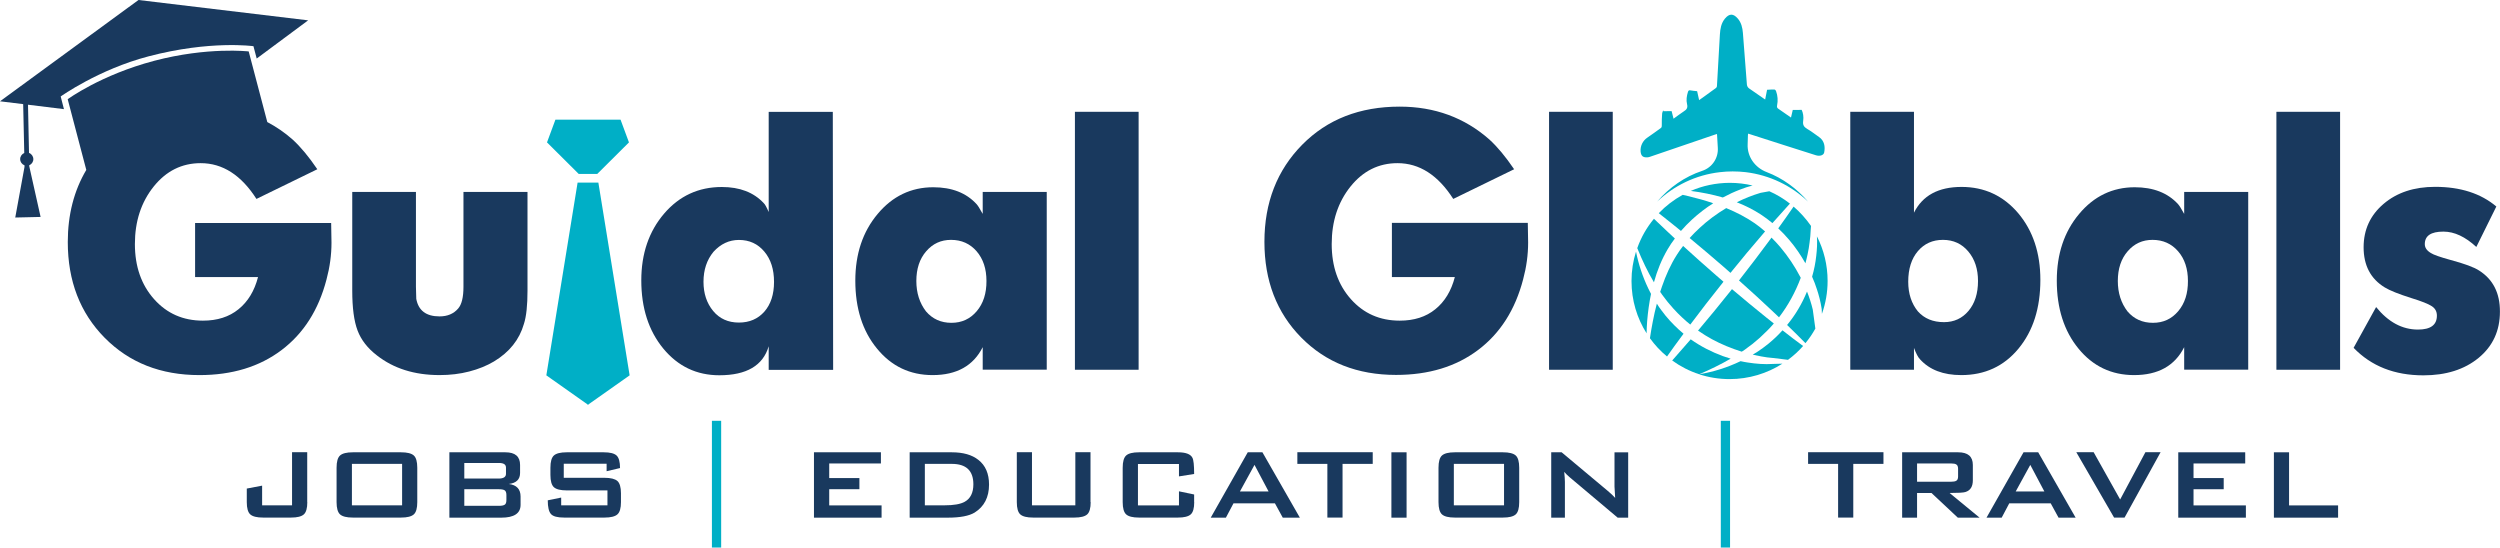
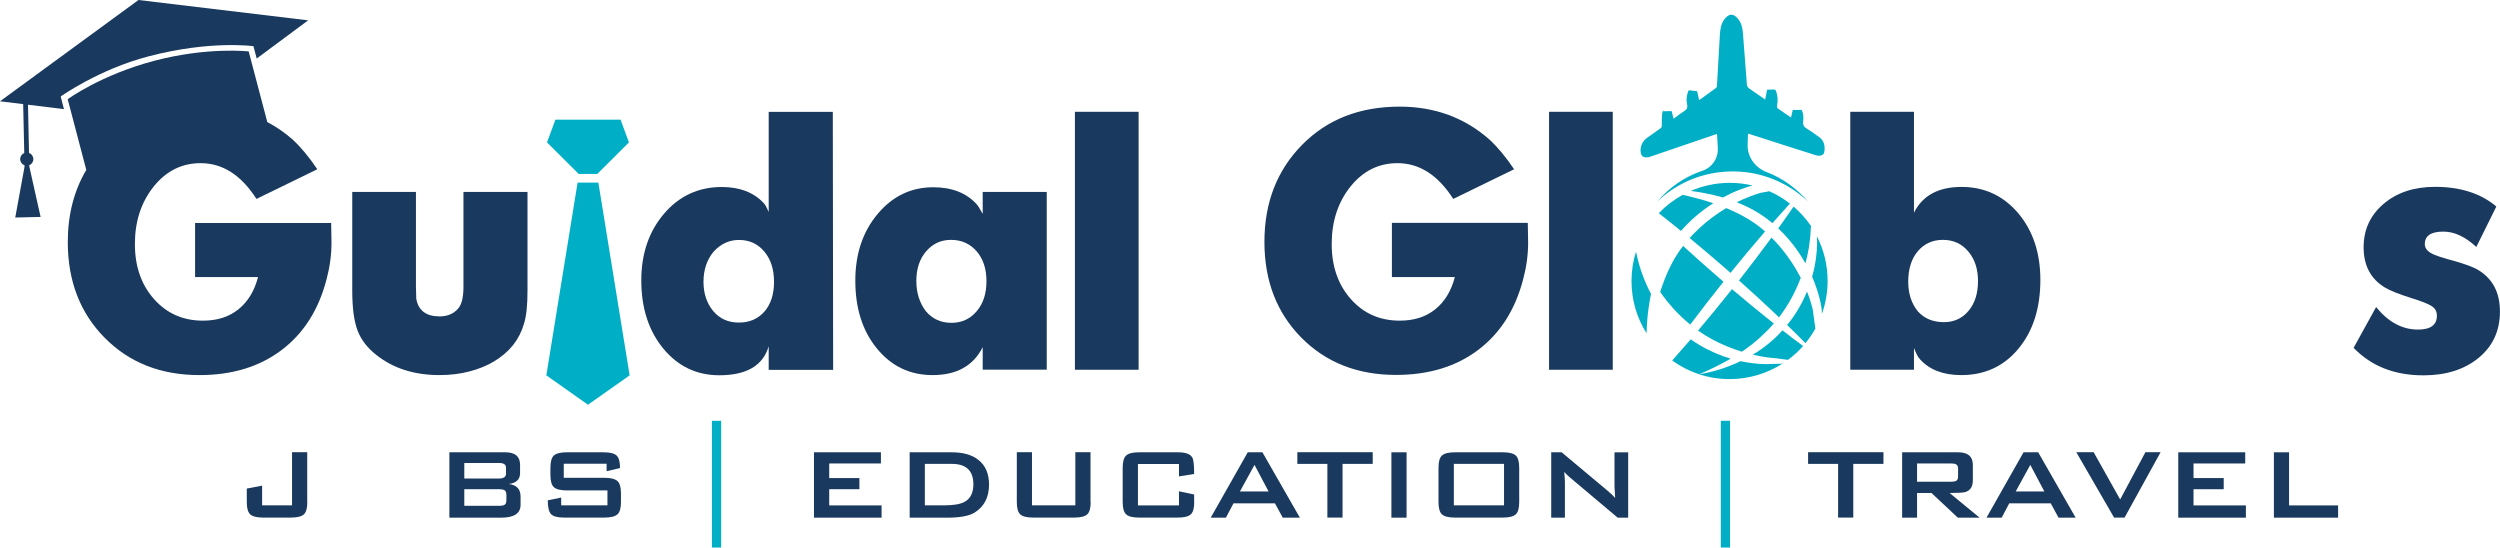
<svg xmlns="http://www.w3.org/2000/svg" version="1.1" id="Layer_1" x="0px" y="0px" viewBox="0 0 299.86 65.67" style="enable-background:new 0 0 299.86 65.67;" xml:space="preserve">
  <style type="text/css">
	.st0{fill:#19395E;}
	.st1{fill:#00AFC6;}
</style>
  <g>
    <g>
      <g>
        <path class="st0" d="M36.86,60.23c0,0.73-0.14,1.22-0.42,1.47c-0.28,0.25-0.79,0.38-1.53,0.38h-3.36c-0.74,0-1.25-0.13-1.53-0.38     c-0.28-0.25-0.42-0.75-0.42-1.47v-1.63l1.84-0.35v2.36h3.59v-6.37h1.82V60.23z" />
-         <path class="st0" d="M50.05,60.23c0,0.73-0.14,1.22-0.42,1.47c-0.28,0.25-0.79,0.38-1.53,0.38h-5.78c-0.74,0-1.25-0.13-1.53-0.38     c-0.28-0.25-0.42-0.75-0.42-1.47V56.1c0-0.73,0.14-1.22,0.42-1.47c0.28-0.25,0.79-0.38,1.53-0.38h5.78     c0.74,0,1.25,0.13,1.53,0.38c0.28,0.25,0.42,0.75,0.42,1.47V60.23z M48.23,60.61v-4.97h-6.02v4.97H48.23z" />
        <path class="st0" d="M62.44,60.55c0,1.02-0.77,1.54-2.31,1.54H53.9v-7.84h6.72c1.18,0,1.76,0.51,1.76,1.52v0.96     c0,0.77-0.45,1.21-1.35,1.32c0.94,0.12,1.41,0.62,1.41,1.51V60.55z M60.69,56.83v-0.74c0-0.38-0.28-0.56-0.84-0.56h-4.16v1.87     h4.16C60.41,57.39,60.69,57.2,60.69,56.83z M60.74,59.97v-0.59c0-0.29-0.07-0.48-0.21-0.57c-0.14-0.09-0.36-0.13-0.68-0.13h-4.16     v1.99h4.16c0.31,0,0.54-0.04,0.68-0.13C60.67,60.46,60.74,60.27,60.74,59.97z" />
        <path class="st0" d="M74.48,60.23c0,0.73-0.14,1.22-0.43,1.47c-0.28,0.25-0.8,0.38-1.54,0.38h-4.85c-0.8,0-1.33-0.14-1.58-0.43     c-0.25-0.28-0.38-0.83-0.38-1.64l1.61-0.33v0.93h5.55v-1.79h-4.89c-0.74,0-1.25-0.13-1.53-0.38c-0.28-0.25-0.42-0.75-0.42-1.47     V56.1c0-0.73,0.14-1.22,0.42-1.47c0.28-0.25,0.79-0.38,1.53-0.38h4.45c0.75,0,1.26,0.13,1.54,0.39c0.27,0.26,0.41,0.76,0.41,1.5     l-1.61,0.38v-0.9h-5.14v1.69h4.89c0.74,0,1.25,0.13,1.54,0.38c0.28,0.25,0.43,0.75,0.43,1.47V60.23z" />
        <path class="st1" d="M86.5,65.67h-1.11v-15.2h1.11V65.67z" />
        <path class="st0" d="M105.73,62.09h-8.1v-7.84h8.03v1.34h-6.2v1.75h3.62v1.34h-3.62v1.94h6.28V62.09z" />
        <path class="st0" d="M118.63,58.12c0,1.52-0.58,2.64-1.73,3.36c-0.66,0.4-1.73,0.61-3.22,0.61h-4.57v-7.84h5.05     c1.36,0,2.42,0.3,3.19,0.91C118.2,55.82,118.63,56.81,118.63,58.12z M116.75,58.09c0-1.63-0.86-2.45-2.58-2.45h-3.24v4.97h2.36     c1.11,0,1.92-0.14,2.43-0.43C116.4,59.8,116.75,59.1,116.75,58.09z" />
        <path class="st0" d="M130.82,60.23c0,0.73-0.14,1.22-0.42,1.47c-0.28,0.25-0.79,0.38-1.53,0.38h-4.96     c-0.74,0-1.25-0.13-1.53-0.38c-0.28-0.25-0.42-0.75-0.42-1.47v-5.99h1.82v6.37h5.2v-6.37h1.82V60.23z" />
        <path class="st0" d="M143.24,60.23c0,0.73-0.14,1.22-0.42,1.47c-0.28,0.25-0.79,0.38-1.53,0.38h-4.68     c-0.74,0-1.25-0.13-1.53-0.38c-0.28-0.25-0.42-0.75-0.42-1.47V56.1c0-0.73,0.14-1.22,0.42-1.47c0.28-0.25,0.79-0.38,1.53-0.38     h4.68c0.93,0,1.51,0.22,1.73,0.65c0.14,0.25,0.21,0.9,0.21,1.95l-1.82,0.29v-1.49h-4.92v4.97h4.92v-1.69l1.82,0.38V60.23z" />
        <path class="st0" d="M155.91,62.09h-2.05l-0.94-1.72h-4.97l-0.91,1.72h-1.82l4.44-7.84h1.76L155.91,62.09z M152.16,58.95     l-1.69-3.19l-1.75,3.19H152.16z" />
        <path class="st0" d="M164.65,55.64h-3.62v6.44h-1.82v-6.44h-3.6v-1.4h9.04V55.64z" />
        <path class="st0" d="M168.71,62.09h-1.82v-7.84h1.82V62.09z" />
        <path class="st0" d="M182.22,60.23c0,0.73-0.14,1.22-0.42,1.47c-0.28,0.25-0.79,0.38-1.53,0.38h-5.78     c-0.74,0-1.25-0.13-1.53-0.38c-0.28-0.25-0.42-0.75-0.42-1.47V56.1c0-0.73,0.14-1.22,0.42-1.47c0.28-0.25,0.79-0.38,1.53-0.38     h5.78c0.74,0,1.25,0.13,1.53,0.38c0.28,0.25,0.42,0.75,0.42,1.47V60.23z M180.4,60.61v-4.97h-6.02v4.97H180.4z" />
        <path class="st0" d="M195.28,62.09h-1.25l-5.76-4.85c-0.24-0.2-0.46-0.42-0.65-0.64c0.05,0.51,0.08,0.91,0.08,1.2v4.29h-1.64     v-7.84h1.25l5.52,4.62c0.4,0.33,0.69,0.62,0.9,0.85c-0.05-0.73-0.08-1.18-0.08-1.35v-4.12h1.64V62.09z" />
        <path class="st1" d="M207.51,65.67h-1.11v-15.2h1.11V65.67z" />
        <path class="st0" d="M225.91,55.64h-3.62v6.44h-1.82v-6.44h-3.6v-1.4h9.04V55.64z" />
        <path class="st0" d="M237.44,62.09h-2.61l-3.16-2.96h-1.73v2.96h-1.79v-7.84h6.72c1.18,0,1.76,0.51,1.76,1.52v1.84     c0,0.76-0.3,1.23-0.91,1.41c-0.23,0.07-0.86,0.11-1.88,0.11L237.44,62.09z M234.86,57.16v-0.94c0-0.26-0.08-0.44-0.23-0.52     c-0.11-0.07-0.31-0.11-0.59-0.11h-4.1v2.19h4.1c0.28,0,0.48-0.04,0.59-0.11C234.78,57.6,234.86,57.42,234.86,57.16z" />
        <path class="st0" d="M248.96,62.09h-2.05l-0.94-1.72H241l-0.91,1.72h-1.82l4.44-7.84h1.76L248.96,62.09z M245.21,58.95     l-1.69-3.19l-1.75,3.19H245.21z" />
        <path class="st0" d="M259.15,54.24l-4.32,7.84h-1.26l-4.53-7.84h2.08l3.18,5.67l3.03-5.67H259.15z" />
        <path class="st0" d="M269.37,62.09h-8.1v-7.84h8.03v1.34h-6.2v1.75h3.62v1.34h-3.62v1.94h6.28V62.09z" />
        <path class="st0" d="M280.45,62.09h-7.71v-7.84h1.82v6.37h5.88V62.09z" />
      </g>
    </g>
    <g>
      <g>
        <path class="st0" d="M23.4,26.75v6.48h7.55c-0.43,1.66-1.21,2.95-2.34,3.86c-1.13,0.92-2.55,1.37-4.27,1.37     c-2.38,0-4.33-0.86-5.86-2.58c-1.53-1.72-2.3-3.92-2.3-6.61c0-2.72,0.75-5.01,2.25-6.89c1.5-1.87,3.38-2.81,5.64-2.81     c2.63,0,4.86,1.43,6.69,4.29l7.3-3.56c-1.03-1.52-2.02-2.7-2.96-3.56c-0.95-0.84-1.96-1.53-3.04-2.1l-2.23-8.47     c0,0-4.9-0.57-11.32,1.12S8.12,11.9,8.12,11.9l2.23,8.48c-1.47,2.48-2.22,5.36-2.22,8.65c0,4.66,1.47,8.49,4.42,11.48     c2.95,2.99,6.74,4.48,11.37,4.48c3.92,0,7.2-1,9.85-3c2.65-2,4.44-4.82,5.39-8.46c0.4-1.49,0.6-2.96,0.6-4.42l-0.04-2.36H23.4z" />
        <path class="st0" d="M55.59,34.39c0,1.26-0.21,2.13-0.64,2.62c-0.54,0.63-1.29,0.94-2.23,0.94c-1.6,0-2.53-0.7-2.79-2.1     l-0.04-1.46V23.02h-7.64v11.84c0,2.06,0.21,3.66,0.64,4.79s1.2,2.12,2.32,2.98c2,1.57,4.51,2.36,7.51,2.36     c1.26,0,2.45-0.14,3.56-0.43c1.12-0.29,2.1-0.69,2.96-1.2c1.86-1.12,3.06-2.62,3.6-4.51c0.29-0.89,0.43-2.22,0.43-3.99V23.02     h-7.68V34.39z" />
        <path class="st0" d="M92.2,13.41v12.02c-0.26-0.6-0.46-0.96-0.6-1.07c-1.2-1.29-2.88-1.93-5.02-1.93c-2.8,0-5.11,1.07-6.93,3.2     c-1.82,2.13-2.73,4.8-2.73,8c0,3.32,0.88,6.04,2.64,8.18c1.76,2.13,4,3.2,6.72,3.2c3.26,0,5.24-1.16,5.92-3.48v2.83h7.73     l-0.04-30.94H92.2z M91.68,37.38c-0.77,0.87-1.79,1.31-3.05,1.31c-1.29,0-2.32-0.46-3.09-1.39s-1.16-2.1-1.16-3.5     c0-1.43,0.4-2.63,1.2-3.6c0.86-0.94,1.87-1.42,3.05-1.42c1.26,0,2.27,0.47,3.05,1.4s1.16,2.14,1.16,3.63     C92.84,35.31,92.45,36.5,91.68,37.38z" />
        <path class="st0" d="M117.86,25.64c-0.34-0.63-0.59-1.01-0.73-1.16c-1.23-1.34-2.96-2.02-5.19-2.02c-2.66,0-4.89,1.07-6.67,3.2     c-1.79,2.13-2.68,4.8-2.68,8c0,3.32,0.86,6.04,2.6,8.15c1.73,2.12,3.96,3.18,6.67,3.18c2.89,0,4.89-1.12,6.01-3.35v2.7h7.68     V23.02h-7.68V25.64z M117.15,37.33c-0.79,0.93-1.8,1.39-3.03,1.39c-1.26,0-2.27-0.46-3.05-1.37c-0.77-1-1.16-2.22-1.16-3.65     c0-1.46,0.39-2.65,1.18-3.56c0.79-0.92,1.78-1.37,2.98-1.37c1.26,0,2.28,0.46,3.07,1.37c0.79,0.92,1.18,2.1,1.18,3.56     C118.33,35.19,117.94,36.4,117.15,37.33z" />
        <rect x="128.93" y="13.41" class="st0" width="7.64" height="30.94" />
        <path class="st0" d="M166.95,26.75v6.48h7.55c-0.43,1.66-1.21,2.95-2.34,3.86c-1.13,0.92-2.55,1.37-4.27,1.37     c-2.38,0-4.33-0.86-5.86-2.58c-1.53-1.72-2.3-3.92-2.3-6.61c0-2.72,0.75-5.01,2.25-6.89c1.5-1.87,3.38-2.81,5.64-2.81     c2.63,0,4.86,1.43,6.69,4.29l7.3-3.56c-1.03-1.52-2.02-2.7-2.96-3.56c-2.98-2.63-6.57-3.95-10.77-3.95     c-4.78,0-8.68,1.52-11.69,4.57s-4.53,6.93-4.53,11.65c0,4.66,1.47,8.49,4.42,11.48c2.95,2.99,6.74,4.48,11.37,4.48     c3.92,0,7.2-1,9.85-3s4.44-4.82,5.39-8.46c0.4-1.49,0.6-2.96,0.6-4.42l-0.04-2.36H166.95z" />
        <rect x="185.8" y="13.41" class="st0" width="7.64" height="30.94" />
        <path class="st0" d="M235.28,22.42c-2.78,0-4.68,1.03-5.71,3.09v-12.1h-7.64v30.94h7.64v-2.62c0.26,0.69,0.5,1.14,0.73,1.37     c1.14,1.26,2.79,1.89,4.94,1.89c2.83,0,5.12-1.06,6.87-3.18s2.62-4.86,2.62-8.24c0-3.23-0.89-5.9-2.66-8     C240.28,23.47,238.02,22.42,235.28,22.42z M236.11,37.29c-0.76,0.9-1.74,1.35-2.94,1.35c-1.32,0-2.36-0.43-3.13-1.29     c-0.77-0.94-1.16-2.13-1.16-3.56c0-1.54,0.39-2.77,1.16-3.67s1.77-1.35,3-1.35c1.26,0,2.27,0.47,3.05,1.4s1.16,2.11,1.16,3.54     C237.25,35.19,236.87,36.39,236.11,37.29z" />
-         <path class="st0" d="M261.97,25.64c-0.34-0.63-0.59-1.01-0.73-1.16c-1.23-1.34-2.96-2.02-5.19-2.02c-2.66,0-4.89,1.07-6.67,3.2     c-1.79,2.13-2.68,4.8-2.68,8c0,3.32,0.87,6.04,2.6,8.15c1.73,2.12,3.96,3.18,6.67,3.18c2.89,0,4.89-1.12,6.01-3.35v2.7h7.68     V23.02h-7.68V25.64z M261.26,37.33c-0.79,0.93-1.79,1.39-3.03,1.39c-1.26,0-2.27-0.46-3.05-1.37c-0.77-1-1.16-2.22-1.16-3.65     c0-1.46,0.39-2.65,1.18-3.56c0.79-0.92,1.78-1.37,2.98-1.37c1.26,0,2.28,0.46,3.07,1.37s1.18,2.1,1.18,3.56     C262.44,35.19,262.05,36.4,261.26,37.33z" />
-         <rect x="273.04" y="13.41" class="st0" width="7.64" height="30.94" />
        <path class="st0" d="M297.37,32.46c-0.6-0.4-1.76-0.83-3.48-1.29c-1.23-0.34-2-0.61-2.32-0.82c-0.49-0.29-0.73-0.64-0.73-1.07     c0-1,0.74-1.5,2.23-1.5c1.32,0,2.63,0.62,3.95,1.84l2.4-4.85c-1.86-1.57-4.31-2.36-7.34-2.36c-2.52,0-4.58,0.68-6.18,2.04     c-1.6,1.36-2.4,3.1-2.4,5.21c0,2.17,0.84,3.78,2.53,4.81c0.6,0.37,1.67,0.8,3.22,1.29c1.2,0.37,2.01,0.69,2.42,0.96     c0.42,0.27,0.62,0.65,0.62,1.14c0,1.12-0.76,1.67-2.27,1.67c-1.89,0-3.56-0.9-5.02-2.7l-2.7,4.89c2.12,2.2,4.91,3.3,8.37,3.3     c2.72,0,4.93-0.7,6.63-2.1c1.7-1.4,2.55-3.25,2.55-5.54C299.86,35.16,299.03,33.52,297.37,32.46z" />
        <path class="st0" d="M7.28,11.57c0,0,4.54-3.24,10.53-4.81c7.42-1.95,12.59-1.22,12.59-1.22l0.39,1.48l6.17-4.58L16.61,0L0,12.15     l2.78,0.34l0.13,5.86c-0.29,0.12-0.5,0.42-0.49,0.75c0.01,0.34,0.22,0.62,0.52,0.73l0,0.19l-1.11,6.07l3.04-0.07l-1.36-6.08     l0-0.12c0.29-0.12,0.5-0.42,0.49-0.75s-0.22-0.62-0.52-0.73l-0.12-5.78l4.31,0.53L7.28,11.57z" />
        <path class="st1" d="M206.64,42.71c-1.36-0.5-2.66-1.17-3.85-2.01c-0.08,0.1-0.17,0.2-0.26,0.3c-0.65,0.75-1.3,1.5-1.96,2.24     c0.98,0.71,2.07,1.27,3.24,1.65c1.3-0.56,2.57-1.17,3.77-1.87C207.26,42.92,206.95,42.82,206.64,42.71z" />
        <path class="st1" d="M209.62,43.48c-0.28-0.04-0.57-0.1-0.85-0.16c-1.58,0.76-3.26,1.29-4.97,1.57c1.15,0.38,2.38,0.58,3.65,0.58     c2.33,0,4.51-0.68,6.34-1.85c-0.37,0.01-0.74,0.02-1.11,0.03C211.64,43.72,210.63,43.64,209.62,43.48z" />
        <path class="st1" d="M212.07,41.26c-0.39,0.33-0.82,0.62-1.24,0.91l-0.6,0.37c0.34,0.08,0.68,0.14,1.02,0.21     c0.47,0.09,0.97,0.16,1.42,0.19h0.03c0.59,0.07,1.18,0.15,1.76,0.22c0.66-0.49,1.27-1.04,1.81-1.66     c-0.83-0.61-1.66-1.24-2.47-1.88C213.27,40.21,212.69,40.76,212.07,41.26z" />
        <path class="st1" d="M208.91,42.18c0.03-0.02,0.06-0.04,0.1-0.06l0.3-0.2l0.29-0.22l0.58-0.43c0.36-0.32,0.75-0.6,1.09-0.94     c0.53-0.48,1.03-0.99,1.49-1.53c-0.29-0.23-0.59-0.47-0.88-0.7c-1.4-1.12-2.77-2.26-4.14-3.42c-0.06,0.08-0.12,0.15-0.18,0.23     c-1.27,1.6-2.57,3.18-3.89,4.74c1.06,0.75,2.21,1.37,3.42,1.87C207.7,41.77,208.3,41.99,208.91,42.18z" />
        <path class="st1" d="M197.88,34.96l-0.17-0.34c-0.68-1.42-1.18-2.92-1.48-4.44c-0.35,1.11-0.54,2.3-0.54,3.53     c0,2.31,0.66,4.46,1.81,6.27c0.01-0.5,0.03-0.99,0.07-1.49c0.09-1.08,0.24-2.17,0.46-3.24L197.88,34.96z" />
-         <path class="st1" d="M201.93,40.03c-0.19-0.16-0.38-0.32-0.56-0.49c-0.76-0.7-1.47-1.46-2.07-2.29     c-0.21-0.26-0.39-0.54-0.57-0.83c-0.19,0.71-0.35,1.43-0.49,2.16c-0.13,0.66-0.24,1.32-0.34,1.99c0.59,0.82,1.27,1.55,2.05,2.19     c0.57-0.82,1.16-1.62,1.75-2.42C201.77,40.23,201.85,40.13,201.93,40.03z" />
-         <path class="st1" d="M200.04,29.87c0.26-0.44,0.54-0.86,0.85-1.26c-0.31-0.29-0.62-0.58-0.93-0.87c-0.53-0.5-1.06-1-1.58-1.5     c-0.86,1.04-1.54,2.22-2,3.52c0.58,1.43,1.23,2.81,2,4.1C198.76,32.47,199.3,31.12,200.04,29.87z" />
        <path class="st1" d="M199.13,35.01l0.24,0.35c0.3,0.37,0.57,0.78,0.89,1.13c0.61,0.74,1.29,1.42,2,2.04     c0.16,0.14,0.31,0.27,0.48,0.4c1.23-1.65,2.49-3.27,3.77-4.87c0.07-0.09,0.14-0.18,0.21-0.27c-0.3-0.25-0.59-0.51-0.89-0.77     c-1.33-1.16-2.65-2.33-3.95-3.52c-0.26,0.33-0.51,0.68-0.73,1.03c-0.76,1.18-1.34,2.49-1.81,3.85     C199.26,34.59,199.19,34.8,199.13,35.01z" />
        <path class="st1" d="M201.83,23.37L201.83,23.37c-1.07,0.59-2.04,1.33-2.87,2.2c0.57,0.45,1.14,0.9,1.7,1.35     c0.32,0.26,0.64,0.51,0.96,0.78c0.42-0.48,0.86-0.94,1.33-1.37c0.79-0.72,1.64-1.38,2.54-1.95c-0.95-0.33-1.93-0.6-2.92-0.84     C202.32,23.48,202.08,23.43,201.83,23.37z" />
        <path class="st1" d="M207.05,24.96c-1.14,0.68-2.21,1.47-3.18,2.37c-0.42,0.39-0.83,0.8-1.21,1.22c1.37,1.13,2.72,2.28,4.06,3.44     c0.28,0.25,0.56,0.49,0.84,0.74c1.3-1.61,2.62-3.2,3.98-4.77c0.06-0.07,0.11-0.13,0.17-0.2c-0.4-0.35-0.81-0.68-1.24-0.98     C209.43,26.06,208.26,25.46,207.05,24.96z" />
        <path class="st1" d="M202.8,22.9c1.3,0.17,2.59,0.42,3.85,0.79c0,0,0.01,0,0.01-0.01c0.67-0.36,1.36-0.68,2.07-0.95     c0.48-0.19,0.97-0.35,1.48-0.48c-0.88-0.21-1.8-0.32-2.75-0.32C205.8,21.94,204.22,22.28,202.8,22.9z" />
        <path class="st1" d="M214.69,24.42c-0.76-0.59-1.58-1.09-2.47-1.48l-1.05,0.19c-0.97,0.29-1.93,0.67-2.85,1.13     c0.99,0.39,1.96,0.87,2.87,1.46c0.49,0.32,0.96,0.67,1.4,1.04C213.28,25.98,213.98,25.2,214.69,24.42z" />
        <path class="st1" d="M215.99,33.32c-0.02-0.04-0.04-0.09-0.07-0.13c-0.66-1.26-1.45-2.44-2.36-3.52c-0.34-0.4-0.7-0.8-1.08-1.17     c-0.04,0.05-0.07,0.09-0.1,0.14c-1.24,1.69-2.51,3.35-3.8,5c1.35,1.2,2.69,2.42,4.01,3.67c0.27,0.25,0.53,0.5,0.79,0.75     C214.49,36.62,215.35,35.02,215.99,33.32z" />
        <path class="st1" d="M215.13,24.78c-0.6,0.88-1.22,1.75-1.84,2.61c0.47,0.44,0.9,0.91,1.32,1.39c0.74,0.87,1.38,1.81,1.94,2.8     c0.1-0.36,0.18-0.72,0.26-1.08c0.11-0.47,0.18-0.95,0.24-1.43c0.07-0.48,0.11-0.97,0.13-1.43l0-0.03     c0.01-0.17,0.02-0.34,0.04-0.51C216.62,26.24,215.92,25.46,215.13,24.78z" />
        <path class="st1" d="M216.74,34.97c-0.59,1.44-1.39,2.81-2.39,4.01c0.74,0.72,1.48,1.44,2.2,2.18c0.45-0.54,0.85-1.13,1.19-1.75     l-0.31-2.28C217.26,36.41,217.02,35.68,216.74,34.97z" />
        <path class="st1" d="M217.85,30.67c-0.09,0.85-0.26,1.7-0.5,2.52v0c0.22,0.5,0.42,1,0.58,1.52c0.24,0.72,0.43,1.46,0.55,2.22     l0.02,0.15l0.01,0.09l0,0.07l0.01,0.28l0.01,0.12c0.44-1.24,0.68-2.56,0.68-3.94c0-1.93-0.46-3.74-1.28-5.35     C217.98,29.14,217.94,29.9,217.85,30.67z" />
        <path class="st1" d="M197.62,18.87c0.1,0,0.2-0.04,0.3-0.07c2.59-0.88,5.17-1.77,7.76-2.65c0.08-0.03,0.17-0.06,0.25-0.08     c0.01,0.04,0.02,0.06,0.02,0.08c0.02,0.52,0.05,1.04,0.09,1.56c0.09,1.24-0.68,2.39-1.87,2.78c-2.1,0.7-3.96,2-5.41,3.7     c2.01-1.92,4.63-3.21,7.54-3.54c0.5-0.06,1-0.09,1.52-0.09c0.53,0,1.06,0.03,1.57,0.09c2.89,0.35,5.49,1.63,7.48,3.54     c-1.35-1.58-3.05-2.82-4.97-3.55c-1.4-0.53-2.35-1.85-2.28-3.35c0.01-0.34,0.02-0.67,0.03-1.01c0-0.08,0.01-0.16,0.02-0.25     c0.1,0.03,0.17,0.05,0.24,0.07c1.41,0.45,2.83,0.9,4.24,1.36c1.22,0.39,2.43,0.78,3.65,1.16c0.47,0.15,0.93,0.01,1-0.33     c0.14-0.71,0.02-1.41-0.61-1.85c-0.47-0.33-0.93-0.69-1.43-0.98c-0.39-0.23-0.55-0.48-0.48-0.95c0.08-0.5-0.02-1-0.18-1.33     c-0.39,0-0.7,0.01-1.07,0.01c-0.05,0.22-0.12,0.56-0.21,0.91c-0.5-0.35-1-0.7-1.5-1.04c-0.16-0.1-0.21-0.2-0.17-0.41     c0.12-0.58,0.08-1.17-0.13-1.74c-0.03-0.07-0.12-0.17-0.19-0.17c-0.27-0.01-0.54,0.01-0.88,0.03c-0.07,0.35-0.15,0.75-0.23,1.17     c-0.64-0.45-1.28-0.89-1.92-1.33c-0.16-0.11-0.25-0.28-0.27-0.46c-0.15-2.07-0.31-4.13-0.48-6.2c-0.05-0.62-0.19-1.24-0.62-1.73     c-0.53-0.61-1.01-0.62-1.54,0.02c-0.45,0.55-0.56,1.22-0.6,1.9c-0.12,2.04-0.24,4.09-0.35,6.13c0,0.15-0.05,0.24-0.18,0.33     c-0.38,0.26-0.74,0.54-1.12,0.81c-0.28,0.21-0.57,0.41-0.84,0.6c-0.1-0.42-0.19-0.81-0.24-1.07c-0.33-0.04-0.57-0.05-0.81-0.1     c-0.18-0.04-0.24,0.04-0.29,0.18c-0.15,0.48-0.23,0.99-0.11,1.47c0.11,0.43-0.04,0.66-0.39,0.87c-0.42,0.27-0.82,0.59-1.23,0.88     c-0.09-0.37-0.17-0.7-0.23-0.91c-0.37,0-0.68,0.01-0.98,0.01c-0.01-0.04-0.02-0.08-0.03-0.12c-0.04,0.14-0.12,0.28-0.13,0.43     c-0.03,0.46-0.05,0.93-0.04,1.4c0,0.13,0,0.23-0.13,0.32c-0.53,0.37-1.04,0.77-1.59,1.13c-0.56,0.37-0.88,1.02-0.82,1.69     C196.84,18.72,197.07,18.91,197.62,18.87z" />
      </g>
      <g>
        <polygon class="st1" points="70.49,20.86 70.56,20.86 71.64,20.86 75.44,17.08 74.43,14.35 70.56,14.35 70.49,14.35 66.62,14.35      65.61,17.08 69.41,20.86    " />
        <polygon class="st1" points="70.56,48.52 75.52,45.02 71.77,21.9 70.56,21.9 70.49,21.9 69.28,21.9 65.53,45.02 70.49,48.52      70.49,48.57 70.52,48.55 70.56,48.57    " />
      </g>
    </g>
  </g>
</svg>